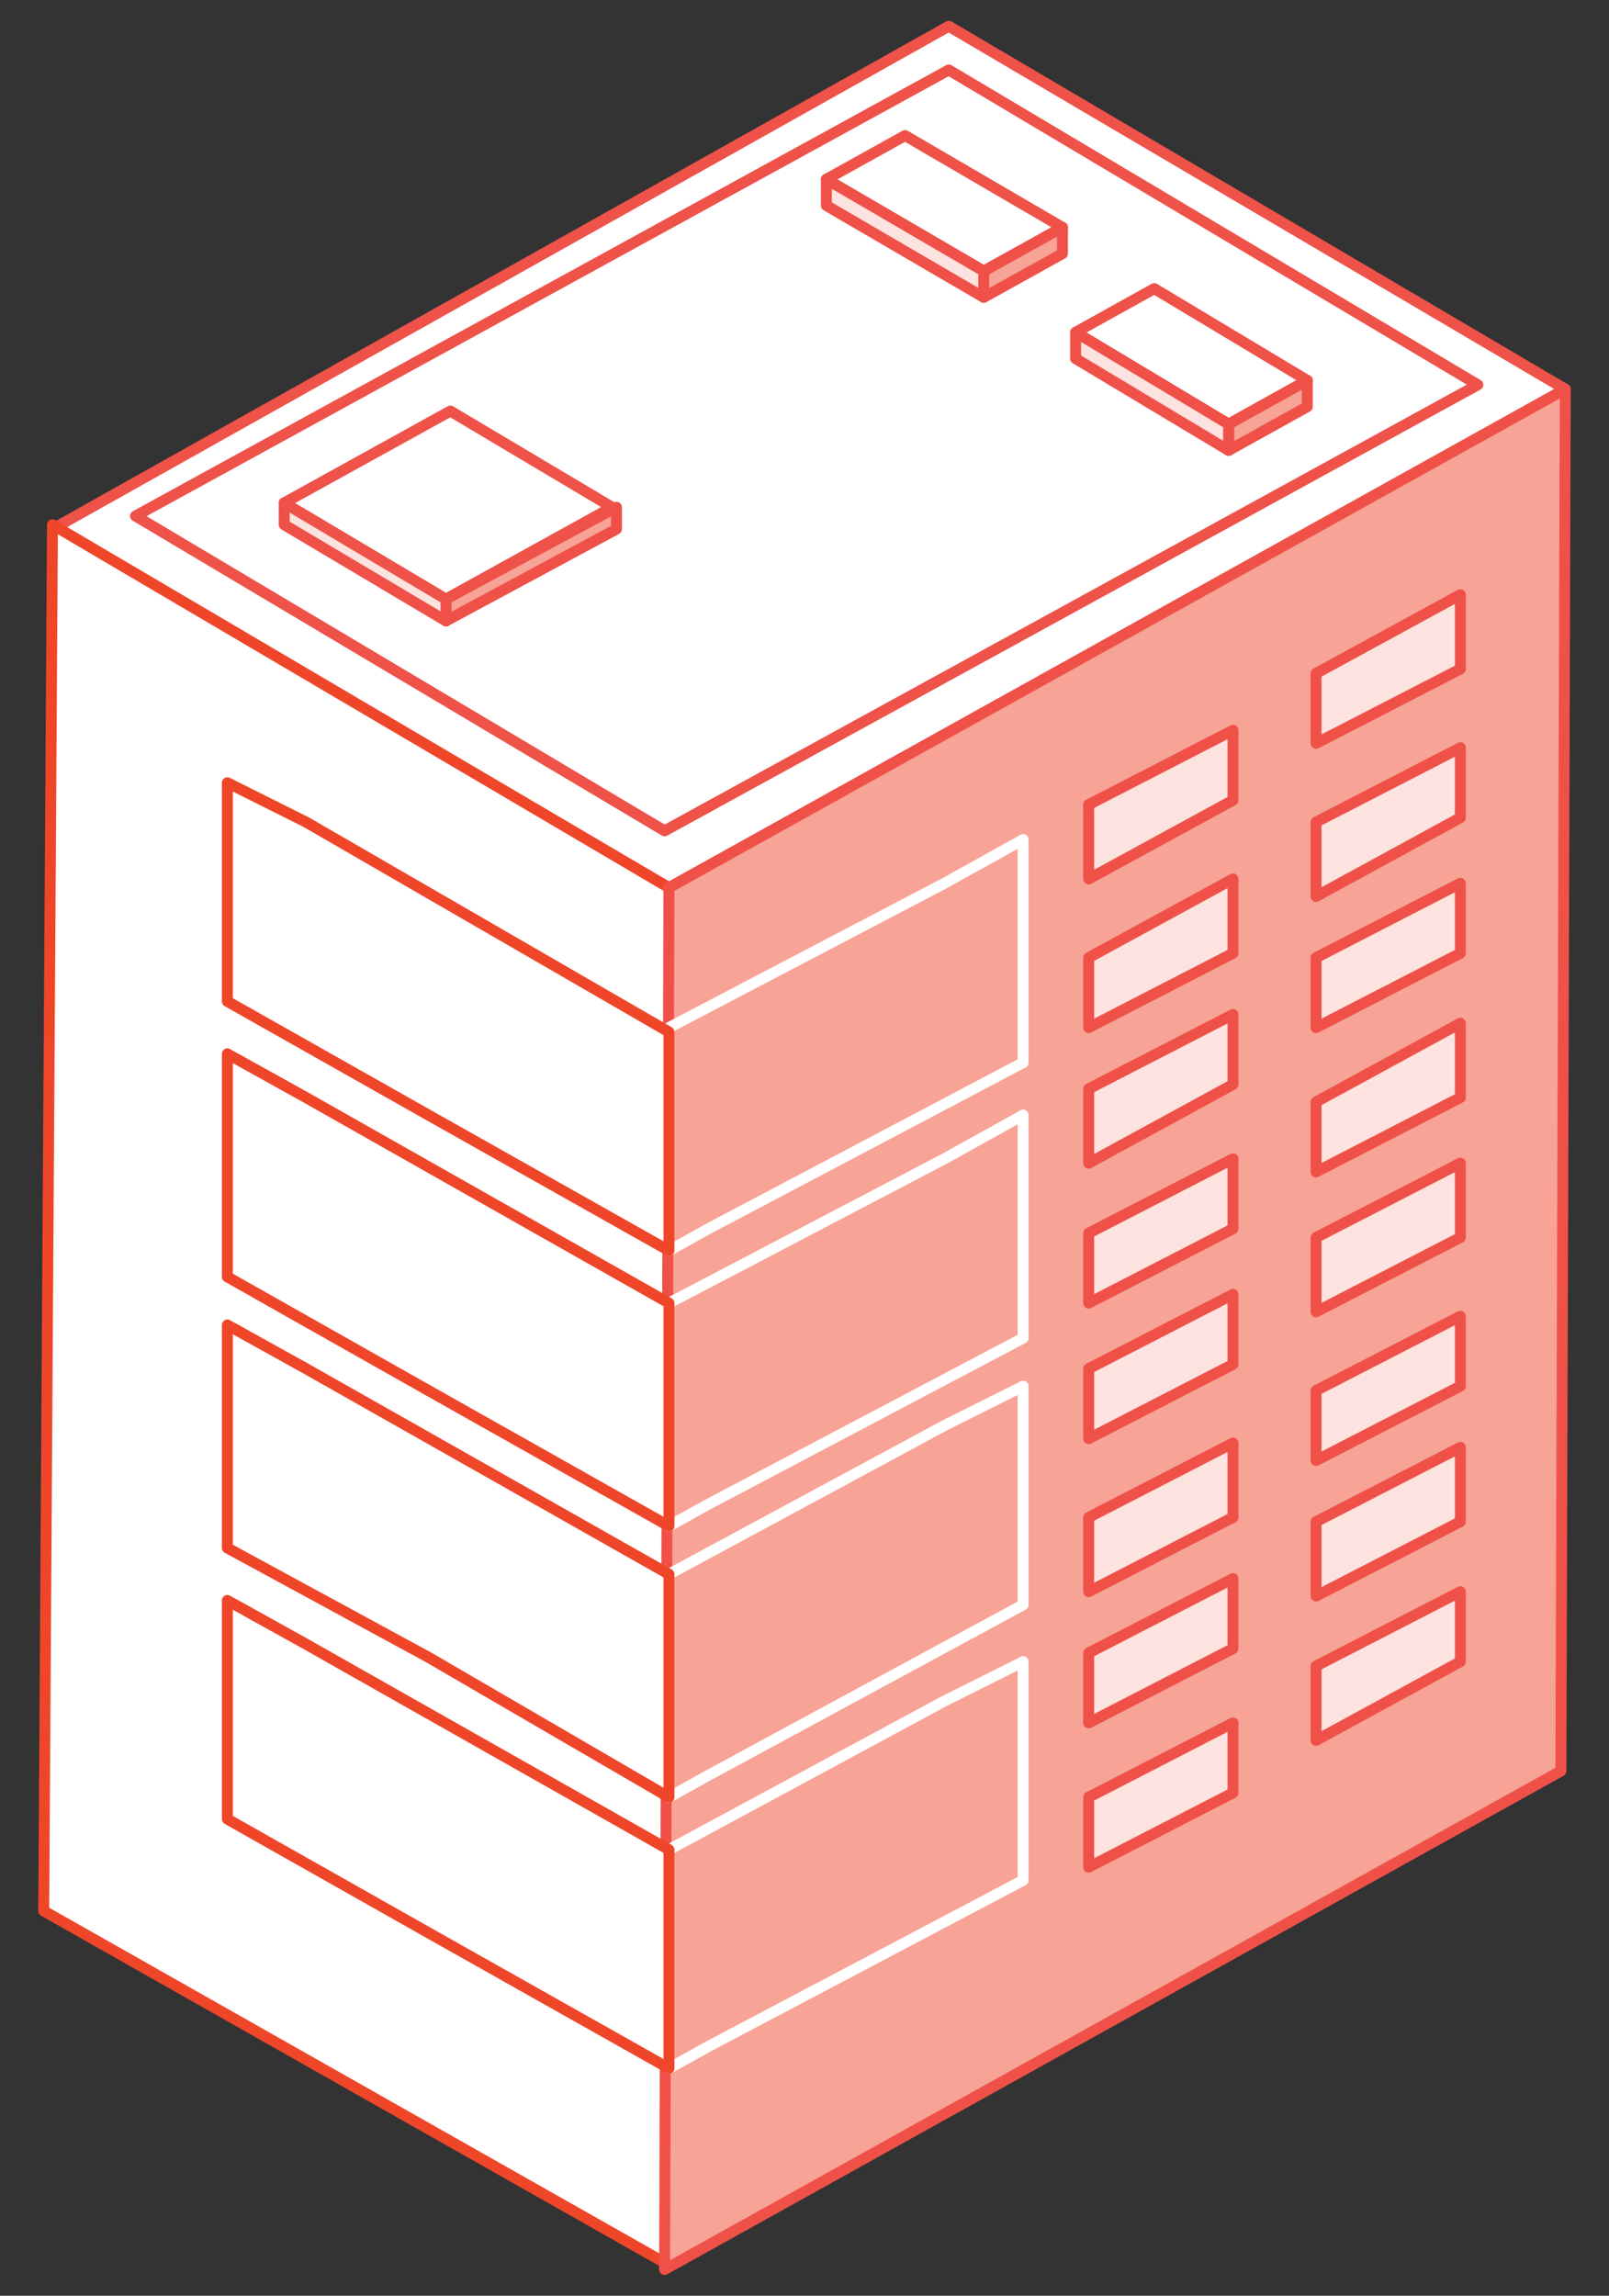
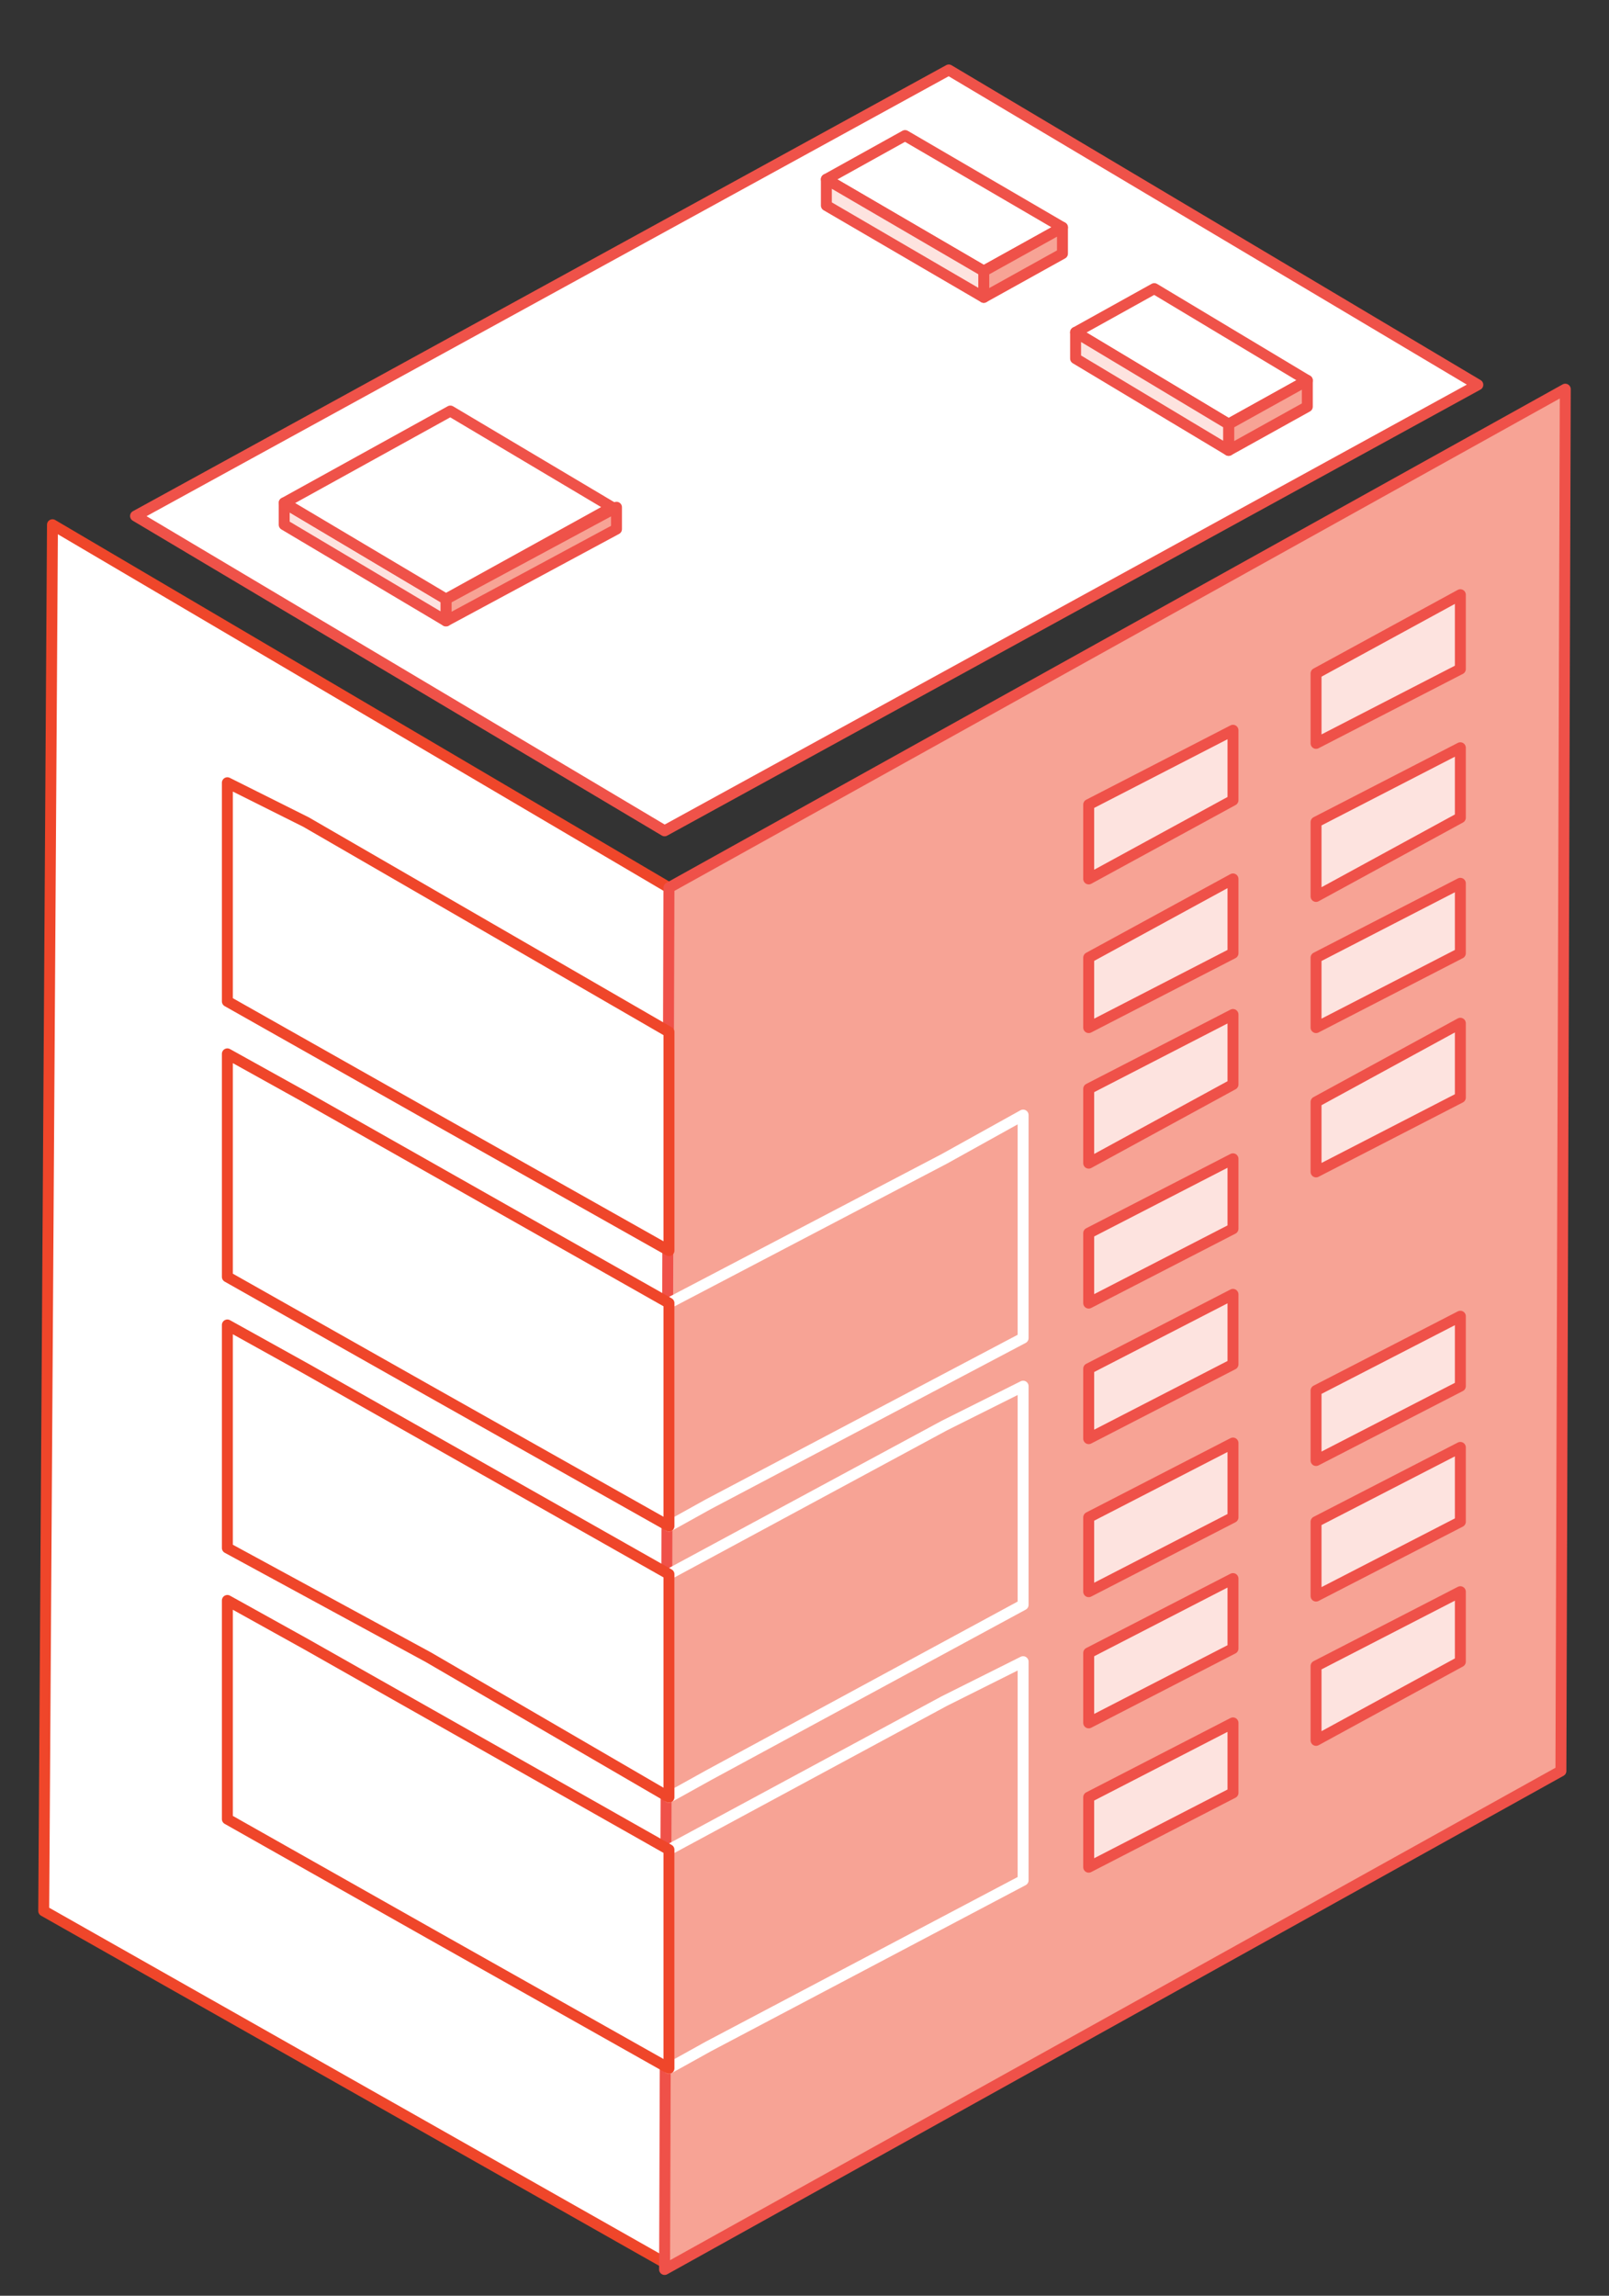
<svg xmlns="http://www.w3.org/2000/svg" version="1.1" id="Layer_1" x="0px" y="0px" viewBox="0 0 36.8 52.5" style="enable-background:new 0 0 36.8 52.5;" xml:space="preserve">
  <rect x="0" y="0" width="36.8" height="52.5" fill="#333333" stroke="none" />
  <style type="text/css">
	.st0{fill:#FFFFFF;stroke:#EF5249;stroke-width:0.25;stroke-linecap:round;stroke-linejoin:round;stroke-miterlimit:10;}
	.st1{fill:#FFFFFF;stroke:#EF462A;stroke-width:0.25;stroke-linecap:round;stroke-linejoin:round;stroke-miterlimit:10;}
	.st2{fill:#F7A395;stroke:#EF5149;stroke-width:0.25;stroke-linecap:round;stroke-linejoin:round;stroke-miterlimit:10;}
	.st3{fill:#FDE3DF;stroke:#EF5149;stroke-width:0.25;stroke-linecap:round;stroke-linejoin:round;stroke-miterlimit:10;}
	.st4{fill:none;stroke:#FFFFFF;stroke-width:0.25;stroke-linecap:round;stroke-linejoin:round;stroke-miterlimit:10;}
</style>
  <g>
-     <polygon class="st0" points="15.3,20.3 35.8,8.9 21.7,0.6 1.2,12.1  " />
    <g>
      <polygon class="st0" points="33.8,8.8 21.7,1.6 3.1,11.8 15.2,19   " />
    </g>
    <g>
      <polygon class="st1" points="1.2,12 15.3,20.3 15.3,51.8 1,43.7   " />
    </g>
    <polygon class="st2" points="15.2,51.9 35.7,40.5 35.8,8.9 15.3,20.3  " />
    <g>
      <polygon class="st3" points="30.1,17 33.4,15.3 33.4,13.6 30.1,15.4   " />
      <polygon class="st3" points="30.1,20.5 33.4,18.7 33.4,17.1 30.1,18.8   " />
      <polygon class="st3" points="30.1,23.5 33.4,21.8 33.4,20.2 30.1,21.9   " />
      <polygon class="st3" points="30.1,26.8 33.4,25.1 33.4,23.4 30.1,25.2   " />
    </g>
    <g>
-       <polygon class="st3" points="30.1,30 33.4,28.3 33.4,26.6 30.1,28.3   " />
      <polygon class="st3" points="30.1,33.4 33.4,31.7 33.4,30.1 30.1,31.8   " />
      <polygon class="st3" points="30.1,36.5 33.4,34.8 33.4,33.1 30.1,34.8   " />
      <polygon class="st3" points="30.1,39.8 33.4,38 33.4,36.4 30.1,38.1   " />
    </g>
    <g>
      <polygon class="st3" points="24.9,20.1 28.2,18.3 28.2,16.7 24.9,18.4   " />
      <polygon class="st3" points="24.9,23.5 28.2,21.8 28.2,20.1 24.9,21.9   " />
      <polygon class="st3" points="24.9,26.6 28.2,24.8 28.2,23.2 24.9,24.9   " />
      <polygon class="st3" points="24.9,29.8 28.2,28.1 28.2,26.5 24.9,28.2   " />
    </g>
    <g>
      <polygon class="st3" points="24.9,32.9 28.2,31.2 28.2,29.6 24.9,31.3   " />
      <polygon class="st3" points="24.9,36.4 28.2,34.7 28.2,33 24.9,34.7   " />
      <polygon class="st3" points="24.9,39.4 28.2,37.7 28.2,36.1 24.9,37.8   " />
      <polygon class="st3" points="24.9,42.7 28.2,41 28.2,39.4 24.9,41.1   " />
    </g>
-     <polygon class="st4" points="23.4,24.3 23.4,19.2 21.6,20.2 15.3,23.5 15.3,28.6 16.2,28.1  " />
    <polygon class="st4" points="21.6,26.5 15.3,29.8 15.3,34.9 16.2,34.4 23.4,30.6 23.4,25.5  " />
    <polygon class="st4" points="21.6,32.6 15.3,36 15.3,41.1 16.2,40.6 23.4,36.7 23.4,31.7  " />
    <polygon class="st4" points="21.6,38.9 15.3,42.3 15.3,47.3 16.2,46.8 23.4,43 23.4,38  " />
    <polygon class="st1" points="7,18.8 5.2,17.9 5.2,22.9 9.8,25.5 15.3,28.6 15.3,23.6  " />
    <polygon class="st1" points="15.3,34.9 15.3,29.8 7,25.1 5.2,24.1 5.2,29.2 9.8,31.8  " />
    <polygon class="st1" points="5.2,30.3 5.2,35.4 9.8,37.9 15.3,41.1 15.3,36 7,31.3  " />
    <polygon class="st1" points="5.2,36.6 5.2,41.6 9.8,44.2 15.3,47.3 15.3,42.3 7,37.6  " />
    <g>
      <g>
        <polygon class="st0" points="22.5,6.2 18.9,4.1 20.7,3.1 24.3,5.2    " />
        <polygon class="st2" points="24.3,5.8 22.5,6.8 22.5,6.2 24.3,5.2    " />
        <polygon class="st3" points="22.5,6.8 18.9,4.7 18.9,4.1 22.5,6.2    " />
      </g>
    </g>
    <g>
      <g>
        <polygon class="st0" points="28.1,9.7 24.6,7.6 26.4,6.6 29.9,8.7    " />
        <polygon class="st2" points="29.9,9.3 28.1,10.3 28.1,9.7 29.9,8.7    " />
        <polygon class="st3" points="28.1,10.3 24.6,8.2 24.6,7.6 28.1,9.7    " />
      </g>
    </g>
    <g>
      <g>
        <g>
          <polygon class="st2" points="14.1,12.1 10.2,14.2 10.2,13.7 14.1,11.6     " />
          <polygon class="st3" points="10.2,14.2 6.5,12 6.5,11.5 10.2,13.7     " />
        </g>
        <g>
-           <path class="st0" d="M6.5,11.5l3.7,2.2l3.8-2.1l-3.7-2.2L6.5,11.5z" />
+           <path class="st0" d="M6.5,11.5l3.7,2.2l3.8-2.1l-3.7-2.2L6.5,11.5" />
        </g>
      </g>
    </g>
  </g>
</svg>